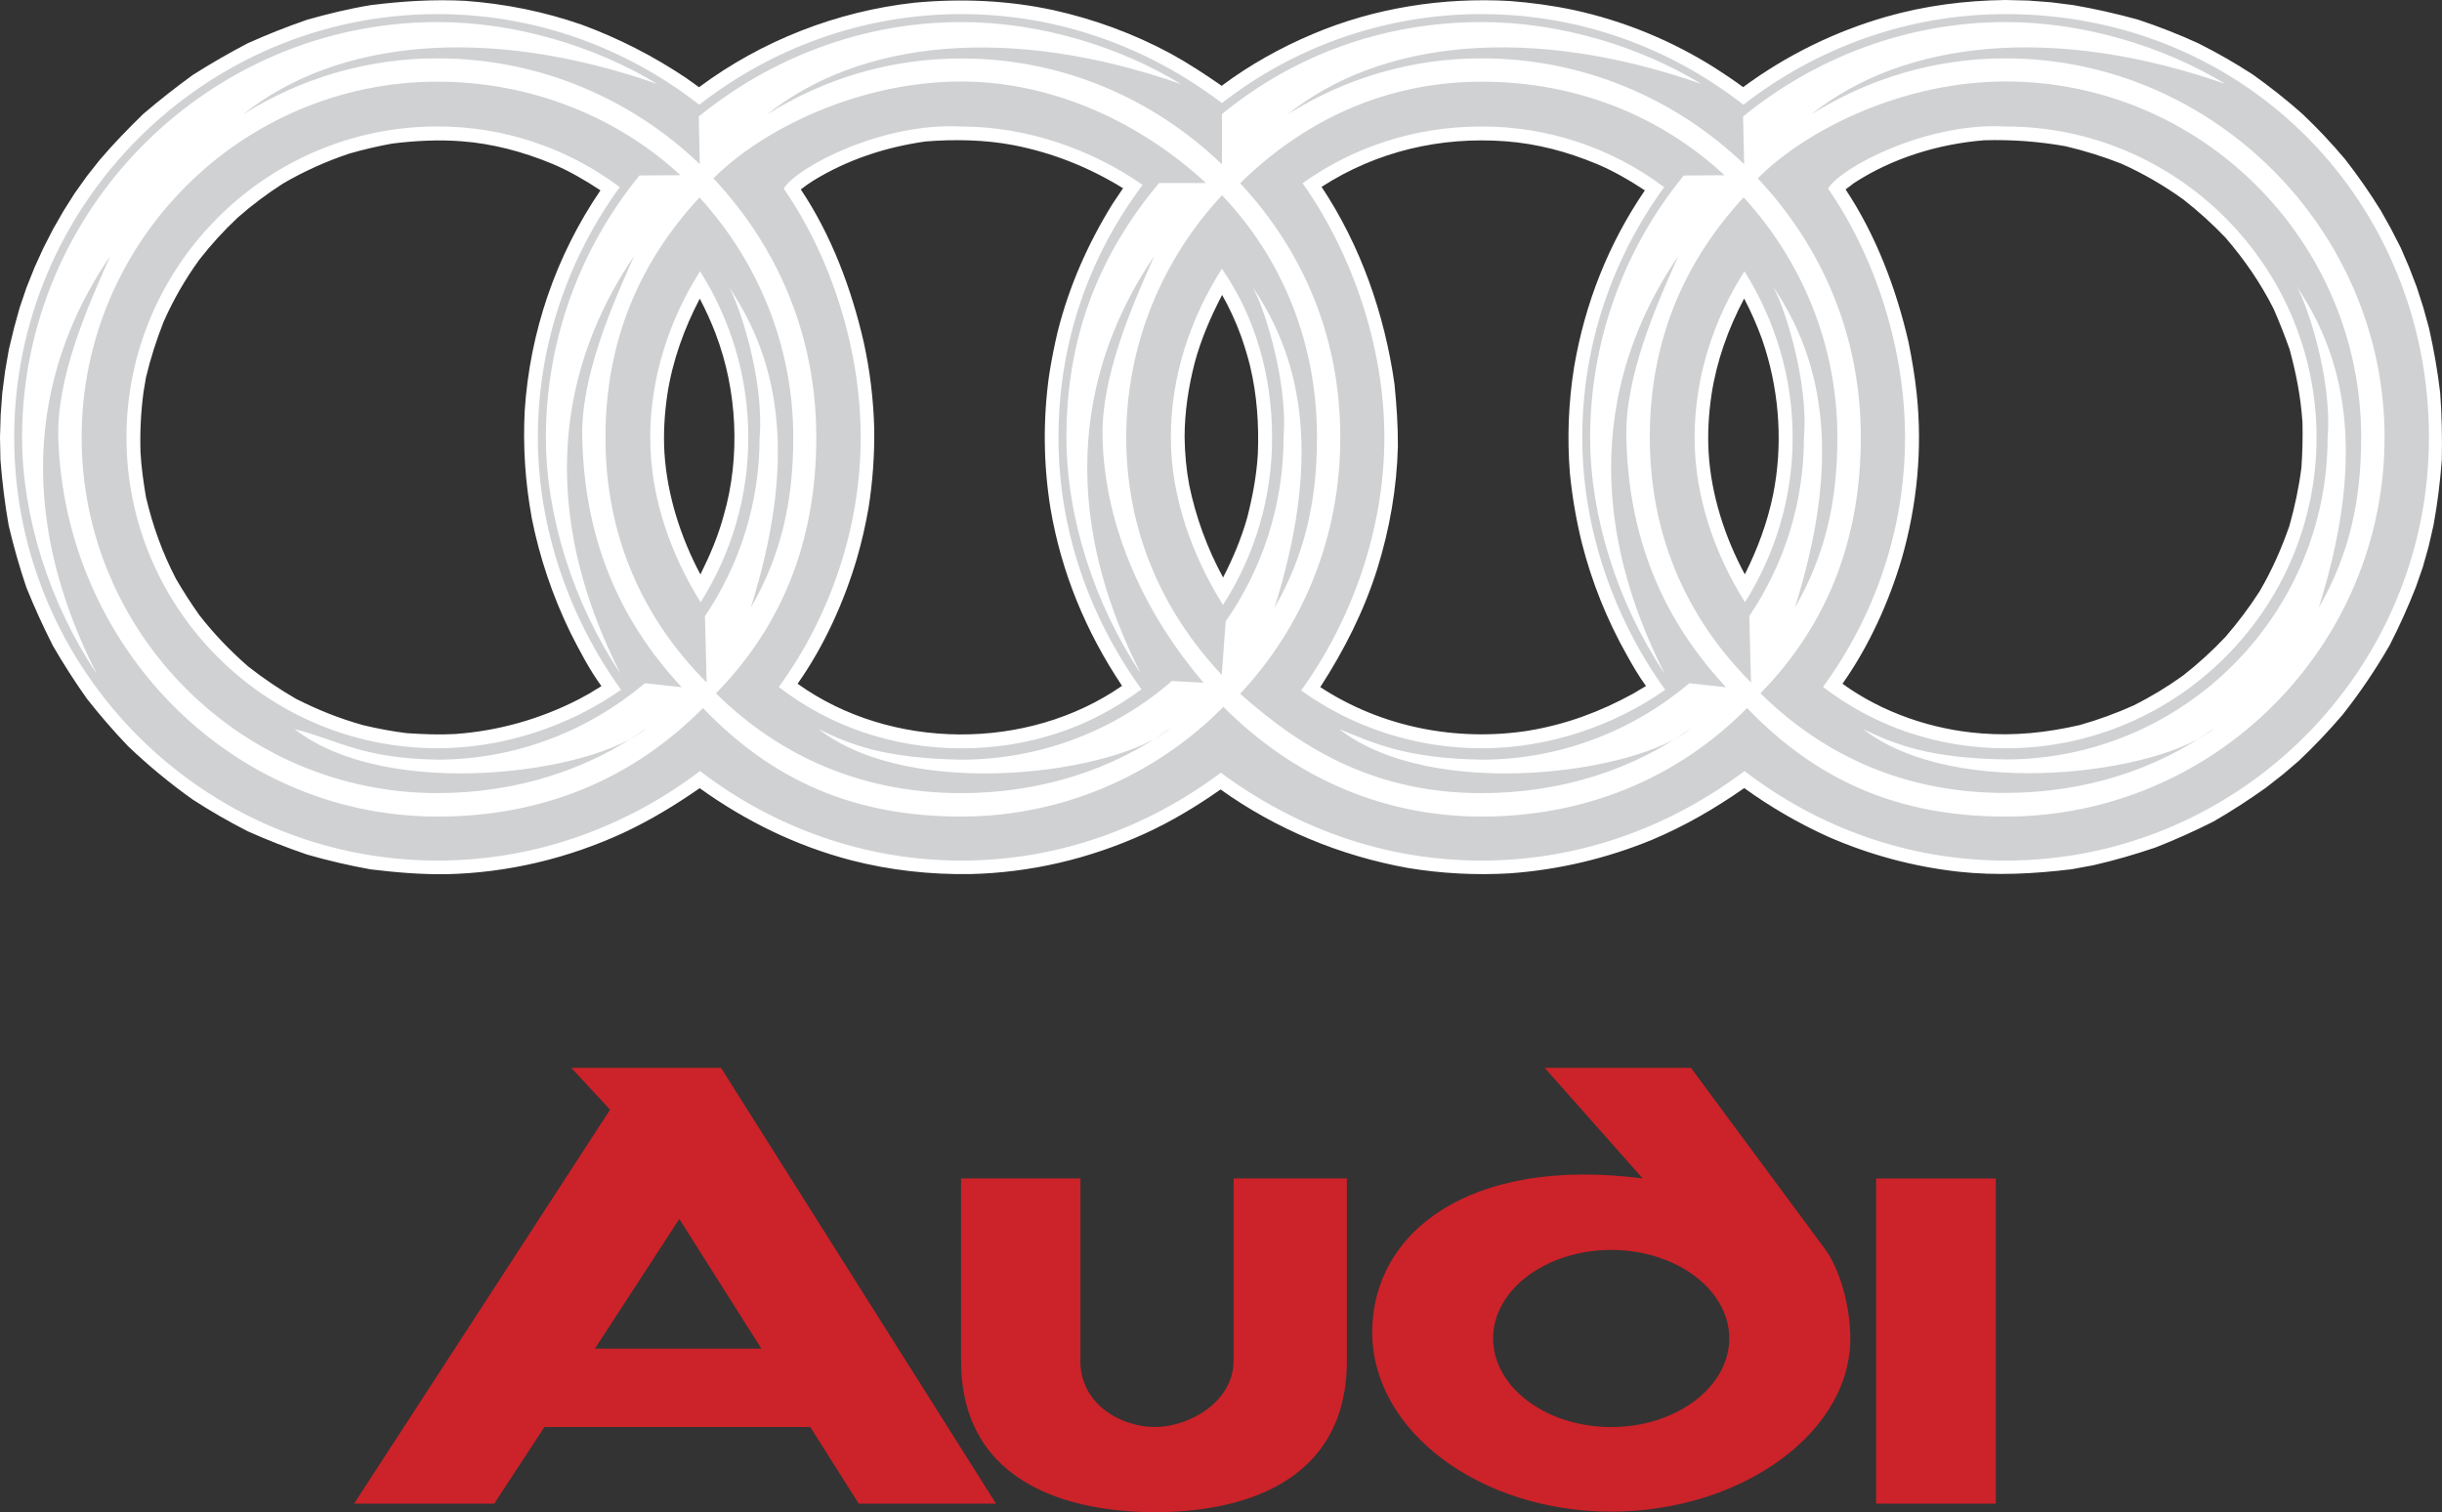
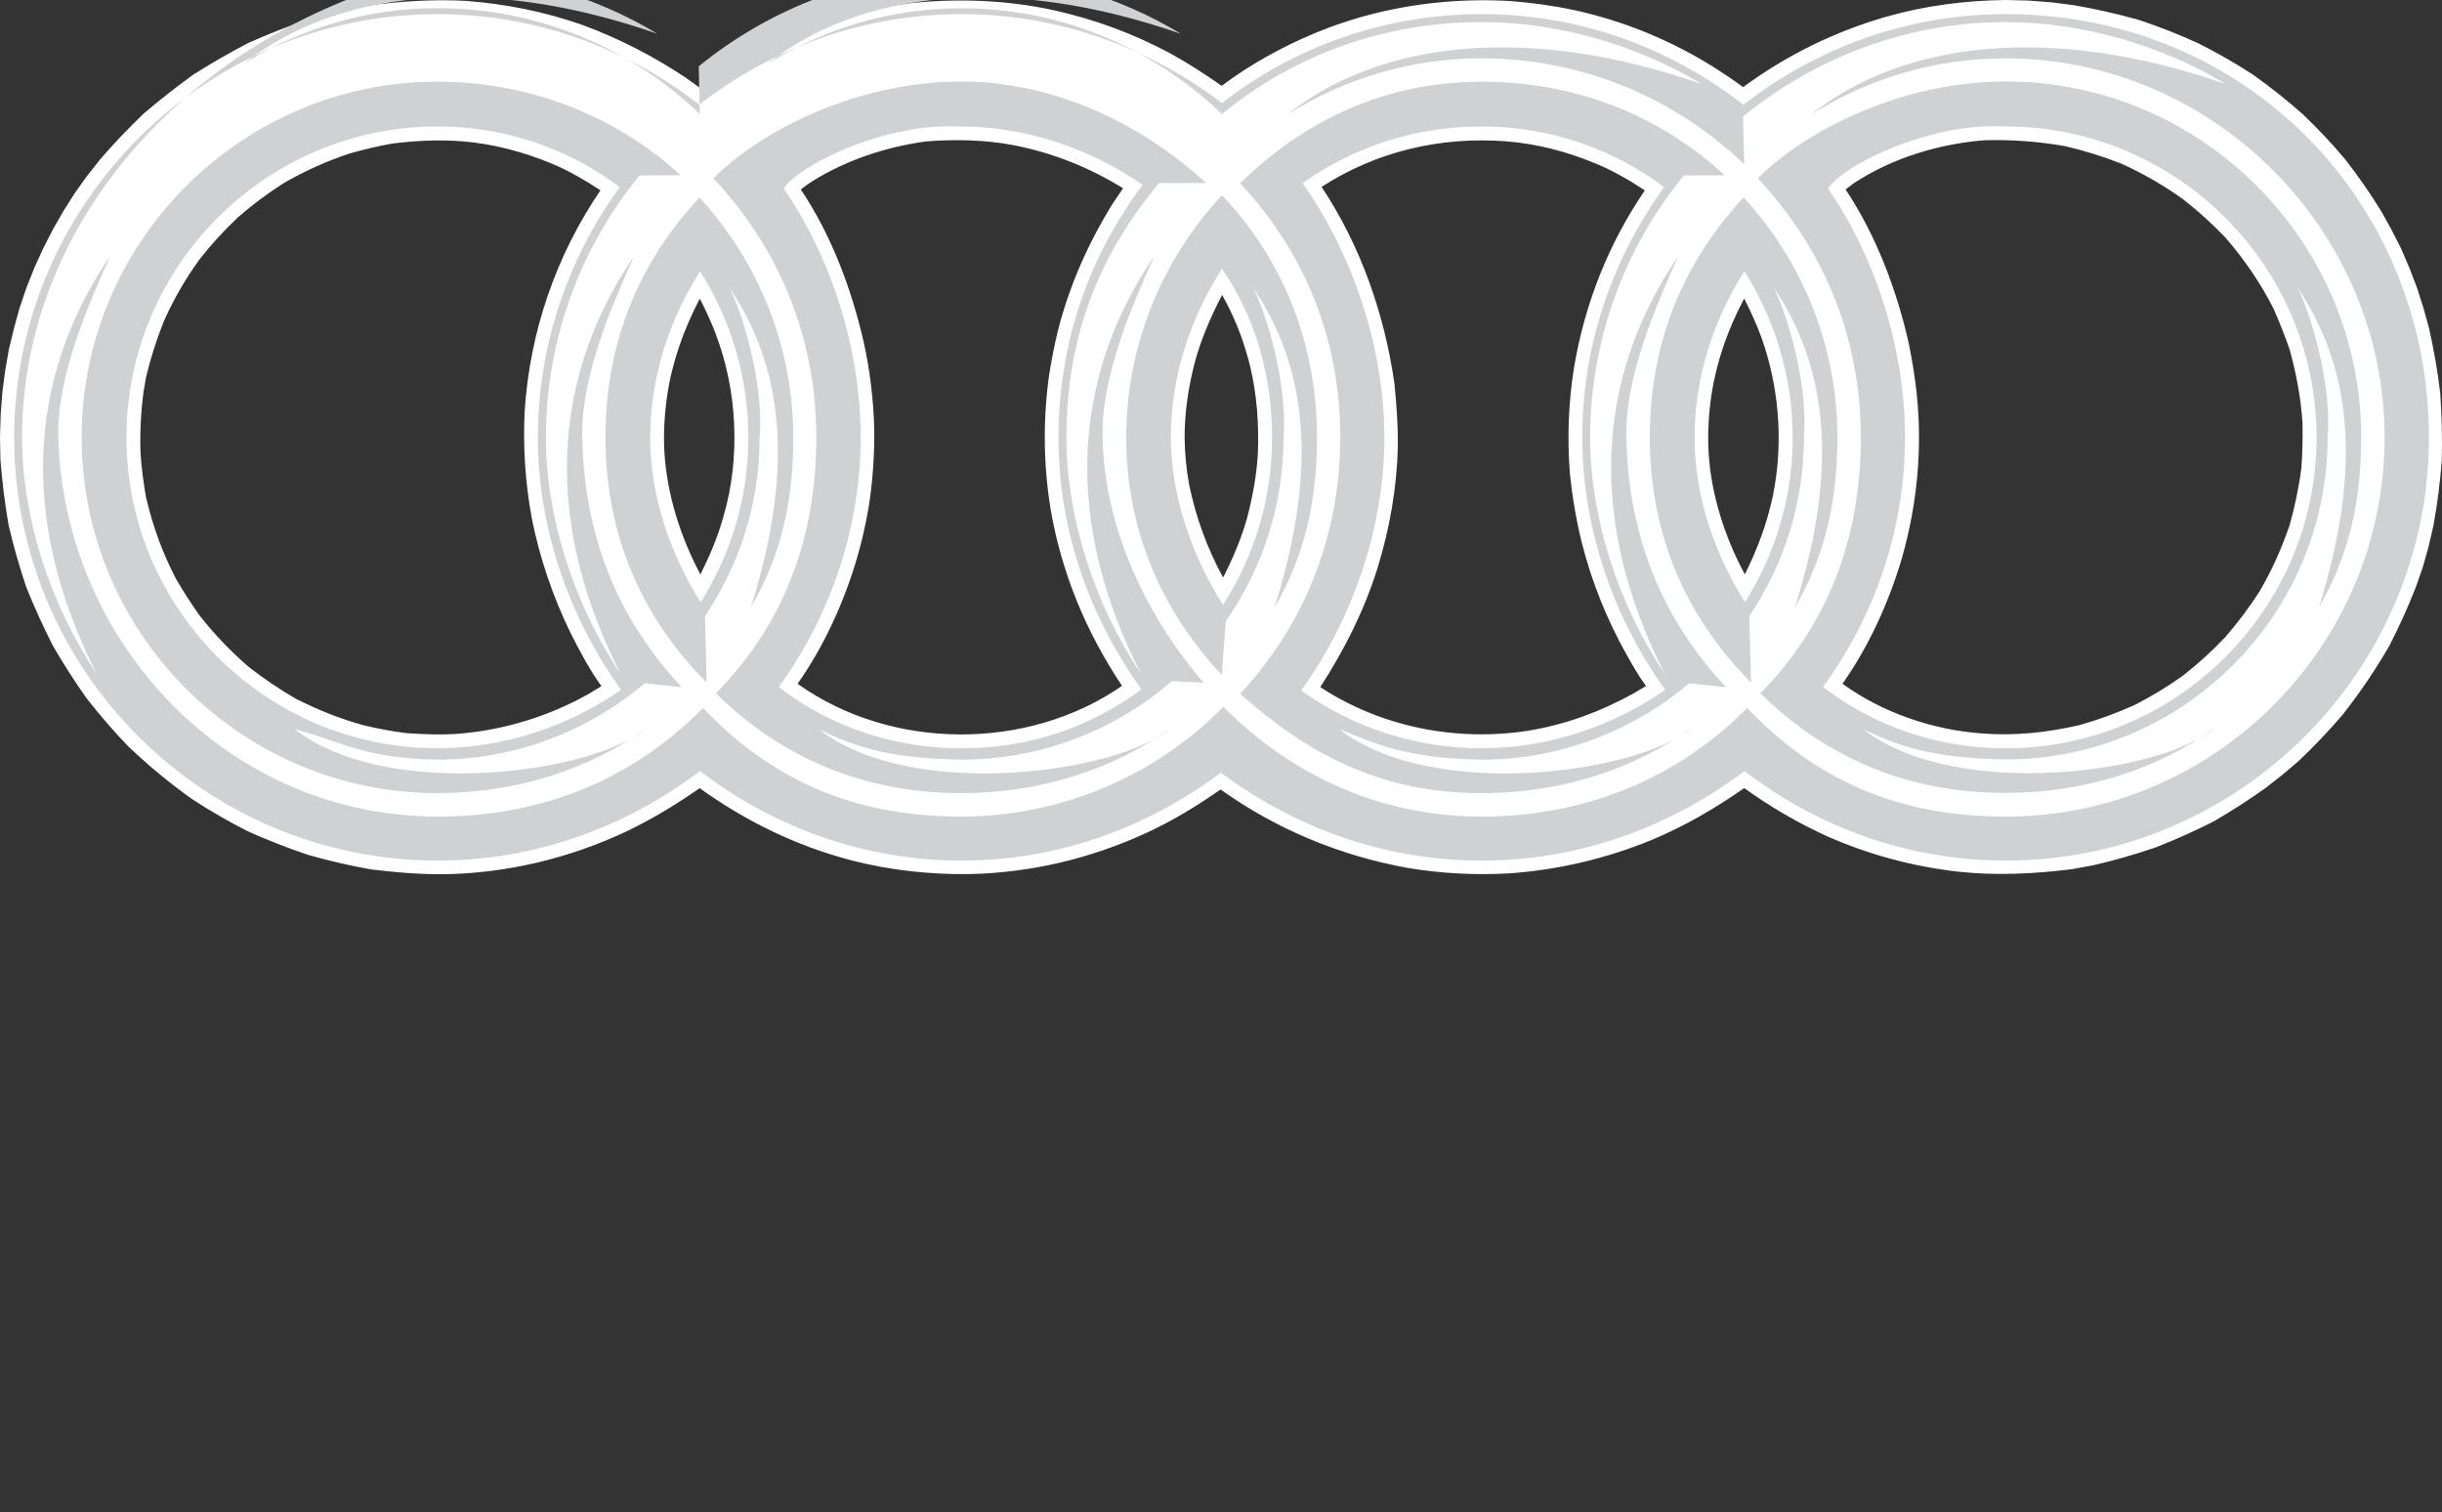
<svg xmlns="http://www.w3.org/2000/svg" id="Ebene_1" viewBox="0 0 654.8 405.5">
  <rect x="0" y="0" width="654.8" height="405.5" fill="#333333" stroke="none" />
  <defs>
    <style>.cls-1{fill:#fff;}.cls-1,.cls-2,.cls-3{fill-rule:evenodd;stroke-width:0px;}.cls-2{fill:#d0d1d3;}.cls-3{fill:#cc2229;}</style>
  </defs>
-   <path class="cls-3" d="M535.16,316.01v87.21h-32.1v-87.21h32.1ZM432.03,335.18c17.41,0,31.66,10.64,31.66,23.72s-14.28,23.77-31.66,23.77-31.66-10.64-31.66-23.77c-.03-13.07,14.25-23.72,31.66-23.72ZM440.47,316.01l-26.29-29.67h39.22l36.14,48.84c3.52,4.98,6.19,13.51,6.57,22.07,1.29,26.38-28.85,48.1-64.08,48.1s-64.08-21.63-64.08-48.1c-.03-26.56,25.83-47.28,72.52-41.25h0ZM289.68,364.84c0,11.84,10.99,17.82,20.02,17.82s21.08-6.65,21.08-17.82v-48.84h30.37v48.84c0,33.86-29.96,40.66-51.45,40.66s-52-6.8-52-40.66v-48.84h32.01v48.84h-.03ZM193.33,286.34l73.75,116.88h-36.82l-12.99-20.55h-71.29l-13.46,20.55h-37.58l68.65-105.65-10.41-11.23h40.13ZM204.17,361.65h-44.65l22.63-34.77,22.01,34.77h0Z" />
  <path class="cls-1" d="M531.26,196.67c9.03.7,17.5-.21,26.35-2.23,5.01-1.41,9.91-3.2,14.66-5.34,4.57-2.32,8.97-4.98,13.13-7.97,4.02-3.14,7.8-6.6,11.32-10.32,3.34-3.87,6.42-7.94,9.18-12.25,3.31-5.66,5.83-11.37,8-17.59,1.44-5.19,2.52-10.23,3.2-15.51.29-4.13.38-8.12.29-12.22-.47-6.8-1.67-13.02-3.46-19.58-1.29-3.66-2.73-7.3-4.28-10.85-3.58-7.04-7.74-13.07-12.87-19.05-3.52-3.69-7.3-7.12-11.32-10.26-5.19-3.75-10.79-6.98-16.65-9.62-4.87-1.91-9.85-3.46-14.92-4.66-7.21-1.29-14.51-1.82-21.84-1.61-12.28,1-24.59,4.75-34.94,11.49-.7.53-1.52,1.17-2.23,1.7,8.18,12.31,13.6,26.68,16.88,40.98.94,4.6,1.7,9.23,2.2,13.89,1.55,14.77.09,29.75-3.99,44.03-3.46,11.75-8.85,23.63-15.92,33.65,10.61,7.71,24.07,12.34,37.2,13.31h0ZM472.43,90.82c-1.35-3.69-2.93-7.27-4.75-10.76-4.28,8.09-7.36,16.68-8.76,25.77-.76,5.19-1.08,10.41-.76,15.68.7,11.26,4.34,22.57,9.7,32.51,3.43-6.89,5.98-13.69,7.56-21.25,2.61-12.93,1.82-26.62-2.11-39.28l-.88-2.67ZM409.96,195.91c10.03-1.67,19.08-5.04,27.97-9.91l3.43-2.05c-1.91-2.58-3.58-5.51-5.13-8.27-5.34-9.47-9.41-19.61-12.08-30.13-1.52-6.16-2.58-12.4-3.2-18.67-.76-9.5-.38-19.08,1.14-28.49,2.9-17.06,9.23-33.1,18.97-47.34-4.13-2.7-8.41-5.22-12.99-7.12-7.74-3.22-15.92-5.42-24.33-6.04-17.5-1.32-34.62,2.7-49.37,12.22,10.47,15.74,16.91,34.18,19.55,52.88.56,5.66.94,11.02.91,16.74-.29,11.17-2.2,22.07-5.51,32.77-3.58,11.37-8.85,21.78-15.3,31.75,16.33,10.73,36.58,14.72,55.93,11.67h0ZM332.77,90.11c-1.38-3.81-3.08-7.5-5.07-11.02-3.05,5.83-5.66,11.87-7.36,18.2-1.67,6.51-2.7,13.22-2.7,19.96.06,4.28.44,8.62,1.23,12.78,1.79,8.68,4.84,17.03,9.09,24.83,2.67-5.19,4.95-10.61,6.51-16.21,1.44-5.66,2.46-11.14,2.81-16.91.32-7.89-.23-15.8-2.05-23.45-.64-2.7-1.55-5.57-2.46-8.18h0ZM283.64,88.79c3.08-12.14,8.03-23.33,14.6-34l2.52-3.75.38-.56c-9.09-5.6-18.82-9.5-29.34-11.55-7.62-1.47-15.89-1.61-23.6-1-10.73,1.52-20.96,4.87-30.19,10.55-1.08.7-2.29,1.52-3.28,2.32,8.24,12.31,13.6,26.68,16.88,40.98,1.67,7.62,2.61,15.39,2.81,23.22.09,7.09-.41,14.16-1.52,21.16-.79,4.57-1.82,9.09-3.11,13.54-3.46,11.75-8.85,23.63-15.92,33.65,25.06,17.94,61.68,18.12,87,.56-9.7-14.51-16.3-30.43-19.2-47.64-1.91-11.87-2.02-23.98-.32-35.91.62-3.9,1.38-7.74,2.29-11.58h0ZM191.92,89.55c-1.23-3.22-2.67-6.39-4.28-9.47-4.22,8.09-7.33,16.68-8.71,25.77-.76,5.19-1.08,10.41-.76,15.68.73,11.26,4.34,22.57,9.64,32.51,2.58-5.19,4.75-10.26,6.27-15.89,4.49-15.54,3.63-33.45-2.17-48.6ZM142.55,138.66c-1.73-9.41-2.35-19.02-1.85-28.58,1.38-21.14,8.38-41.54,20.31-59.04-4.1-2.7-8.41-5.22-12.93-7.12-7.8-3.22-15.98-5.42-24.33-6.04-6.21-.47-12.4-.15-18.59.62-3.9.7-7.74,1.61-11.55,2.7-6.13,2.05-12.05,4.72-17.65,7.97-4.31,2.76-8.38,5.8-12.22,9.18-3.72,3.49-7.18,7.27-10.32,11.32-3.75,5.19-6.98,10.76-9.56,16.65-1.93,4.87-3.52,9.85-4.72,14.92l-.67,3.96c-.7,5.36-.97,10.76-.79,16.15.23,4.05.79,7.97,1.47,11.99,1.85,7.8,4.34,14.75,8.03,21.87,1.93,3.31,4.02,6.57,6.24,9.7,3.99,5.13,8.27,9.56,13.16,13.84,4.05,3.17,8.3,6.04,12.75,8.62,5.83,2.96,11.75,5.34,18.06,7.09,3.81.91,7.8,1.67,11.7,2.14,4.37.29,8.62.47,12.93.23,11.58-.82,22.87-4.02,33.18-9.32l2.7-1.47,3.37-2.05c-3.2-4.37-5.86-9.5-8.33-14.36-4.78-9.82-8.3-20.23-10.41-30.96ZM607.74,211.12c-4.6,3.28-9.32,6.36-14.22,9.18-5.1,2.58-10.29,4.9-15.6,6.98-5.48,1.85-10.99,3.46-16.65,4.75l-5.75,1.06c-10.08,1.23-20.2,1.76-30.28.67-12.11-1.35-23.92-4.51-35.09-9.41-7.89-3.58-15.42-7.94-22.45-13.02-7.86,5.48-15.92,10.17-24.77,13.89-12.14,4.98-25,8.03-38.08,8.97-9.15.53-18.29.06-27.35-1.44-18.12-3.28-35.18-10.32-50.22-21.05-6.42,4.51-13.13,8.56-20.31,11.84-14.83,6.74-30.52,10.47-46.84,10.85-10.76.15-21.4-1-31.86-3.69-14.75-3.87-28.2-10.41-40.66-19.35-6.57,4.57-13.16,8.56-20.34,11.93-14.89,6.89-31.13,10.79-47.55,11.14-6.86.09-13.54-.47-20.31-1.29-5.75-1.03-11.43-2.35-17.03-3.96-5.42-1.85-10.76-3.93-15.98-6.27-5.04-2.58-9.94-5.39-14.69-8.47-6.13-4.34-11.93-9.15-17.35-14.31-3.9-4.07-7.59-8.35-11.08-12.78-3.25-4.6-6.3-9.35-9.12-14.22-2.58-5.1-4.95-10.29-7.09-15.6-1.85-5.45-3.43-11.02-4.75-16.65-1.03-5.8-1.73-11.67-2.2-17.56l-.12-6.01.18-6.04.44-5.95.76-5.86,1-5.75,1.38-5.72,1.52-5.51,1.85-5.42,2.14-5.36,2.37-5.19,2.58-5.04,2.84-4.95,2.99-4.72,3.28-4.6,3.46-4.37c3.69-4.31,7.59-8.35,11.64-12.28,4.28-3.66,8.74-7.15,13.31-10.47,4.78-3.02,9.67-5.86,14.69-8.47,5.22-2.35,10.55-4.46,15.98-6.33,5.63-1.58,11.26-2.96,17.03-3.9C107.85.32,116.32-.23,124.79.23c10.76.79,21.19,2.9,31.28,6.42,9.85,3.63,19.17,8.41,27.85,14.22l1.93,1.38,1.58,1.14C204.23,10.9,224.34,3.05,245.15.73c12.46-1.17,25.06-.67,37.32,1.99,10.96,2.43,21.55,6.33,31.42,11.64,4.75,2.61,9.26,5.57,13.69,8.65,7.48-5.6,15.83-10.26,24.45-13.89,16.5-7.01,34.88-9.88,52.82-8.85,5.75.44,11.61,1.23,17.21,2.43,13.43,2.93,26.24,8.21,37.84,15.54,2.52,1.61,5.13,3.37,7.5,5.13,11.58-8.53,24.57-14.92,38.37-18.88,10.47-2.99,21.08-4.34,31.95-4.49l6.19.15,6.13.47,5.98.76c5.83,1,11.61,2.32,17.32,3.9,5.48,1.82,10.88,3.93,16.12,6.33,5.07,2.55,10,5.36,14.75,8.47,4.57,3.28,8.94,6.71,13.16,10.47,4.05,3.84,7.89,7.91,11.46,12.17,3.46,4.43,6.65,9.03,9.59,13.78l2.76,4.95,2.58,5.04,2.23,5.19,2.05,5.34,1.76,5.48,1.52,5.51c1.29,5.75,2.29,11.4,2.99,17.32.44,5.98.56,11.99.44,17.97-.44,5.89-1.17,11.75-2.23,17.56l-1.32,5.72-1.55,5.51-1.88,5.39c-2.08,5.31-4.43,10.52-7.04,15.6-3.75,6.51-7.97,12.75-12.63,18.64-3.66,4.28-7.56,8.38-11.64,12.25l-4.28,3.66-4.46,3.49h0Z" />
-   <path class="cls-2" d="M189.49,183.01c-17.32-17.3-27.14-39.46-27.14-65.69s9.35-47.25,25.21-64.37c15.54,16.97,25.15,39.6,25.15,64.37,0,17.21-3.31,31.72-11.4,45.64,12.02-38.23,8.56-65.14-6.19-86.48,2.67,3.75,9.88,24.83,8.56,40.83,0,17.74-5.42,34.24-14.66,47.93l.47,17.76h0ZM651.3,117.32c0,62.53-51.01,113.45-113.5,113.45-26.15,0-50.3-8.88-70.03-24.01-19.79,14.92-44.09,24.01-70.47,24.01s-50.13-8.88-69.94-23.57c-19.82,14.83-43.74,23.57-69.62,23.57s-50.3-8.88-70.03-24.01c-19.7,14.92-44.06,24.01-70.38,24.01-62.53,0-113.53-50.92-113.53-113.45S54.79,3.78,117.32,3.78c26.35,0,50.68,9.09,70.18,24.3,19.55-15.21,43.94-24.3,70.27-24.3s50.36,9.03,69.88,23.86c19.9-15.51,44.44-23.89,69.65-23.86,26.38,0,50.68,9.09,70.18,24.3,19.58-15.21,43.97-24.3,70.32-24.3,64.87,0,113.5,50.86,113.5,113.53h0ZM537.8,15.65c-19.2,0-36.91,5.48-52.15,15.04,24.95-19.93,65.05-24.24,111.07-8.18-16.59-10.08-37.99-16.59-58.92-16.59-26.59,0-51.21,9.64-70.41,25.33l.29,12.78c-18.29-17.53-43.12-28.38-70.38-28.38-18.44-.03-36.5,5.19-52.06,15.04,24.86-19.93,64.99-24.24,110.98-8.18-16.59-10.08-37.93-16.59-58.92-16.59-26.5,0-50.45,8.94-69.65,24.68v13.46c-18.26-17.53-42.65-28.38-69.88-28.38-18.44-.03-36.53,5.19-52.12,15.04,24.92-19.93,64.99-24.24,111.01-8.18-16.59-10.11-37.93-16.62-58.89-16.62-26.53,0-51.15,9.64-70.41,25.33l.29,12.78c-18.26-17.53-43.09-28.38-70.32-28.38-18.47-.03-36.55,5.19-52.15,15.04,24.95-19.93,65.05-24.24,111.07-8.18-16.62-10.08-38.02-16.59-58.92-16.59C55.99,5.92,5.92,56.05,5.92,117.32c0,21.31,7.42,44.59,20.02,63.38C.5,130.54,13.31,92.4,29.55,68.68c-6.24,13.92-14.36,32.57-13.92,48.63,1.58,55.29,45.73,101.66,101.69,101.66,28.38,0,52.36-10.08,71.17-29.11,18.64,19.44,40.45,29.11,69.27,29.11,26.41,0,51.74-10.61,70.27-29.43,18.12,18.17,41.74,29.43,69.27,29.43s52.36-10.08,71.17-29.11c18.67,19.44,40.45,29.11,69.33,29.11,55.96,0,101.6-45.7,101.6-101.66.03-55.58-45.99-101.66-101.6-101.66h0ZM314.25,182.6c-15.65,13.63-35.73,21.11-56.49,21.11-20.4-.35-29.52-3.9-38.23-8.18,24.92,19.41,80.26,11.87,94.36-.29-15.39,11.08-34.77,17.44-56.17,17.44-26.24,0-48.37-9.62-65.75-26.76,17.88-18.2,26.91-41.07,26.91-68.62s-10.49-51.24-27.58-69.47c13.07-13.13,38.93-25.97,66.43-25.97,25,0,48.54,11.37,65.66,27.23h-12.61c-16.12,19.29-24.83,41.22-24.83,68.18,0,21.31,7.42,44.59,19.96,63.38-25.44-50.16-12.55-88.29,3.61-112.01-6.24,13.92-14.28,32.63-13.89,48.63.59,24.86,11.84,47.93,27.09,65.81l-8.47-.47h0ZM327.61,180.99c-16.06-17.12-25.62-38.67-25.62-63.67s9.73-47.87,25.68-64.96c16.21,17.03,25.47,39.6,25.47,64.96,0,17.21-3.34,31.72-11.4,45.64,12.02-38.23,8.56-65.14-6.19-86.48,2.67,3.75,9.88,24.83,8.62,40.83,0,18.26-5.75,35.32-15.51,49.31l-1.06,14.36h0ZM332.54,186.03c16.83-17.97,26.85-41.98,26.85-68.71s-9.79-49.86-26.85-68.18c17.12-16.83,38.99-27.23,64.75-27.23s48.16,9.35,65.14,25.09l-10.93.06c-16.24,19.82-25.12,44.65-25.12,70.27,0,21.31,7.42,44.59,20.02,63.38-25.44-50.16-12.61-88.29,3.61-112.01-6.24,13.92-14.31,32.51-13.92,48.63.56,26.62,9.53,48.54,26.73,66.95l-9.85-1.06c-15.04,12.69-34.53,20.49-55.67,20.49-20.4-.35-28.73-4.37-38.17-8.18,24.86,19.41,80.2,11.87,94.33-.29-15.42,11.08-34.77,17.44-56.17,17.44-27.41.03-47.11-10.88-64.75-26.65h0ZM348.9,185.15c13.6,9.79,30.52,15.51,48.4,15.51s35.47-6.04,49.22-15.68c-13.54-18.79-22.25-42.8-22.25-67.66s8.12-48.1,21.96-67.13c-14.1-10.58-31.28-16.3-48.93-16.27-17.88,0-34.41,5.48-48.02,15.21,13.07,18.44,21.93,43.59,21.93,68.18s-8.74,49.07-22.31,67.83h0ZM327.94,162.2c8.62-13.37,13.19-28.96,13.16-44.88,0-16.83-4.66-32.57-13.46-45.26-8.47,13.37-13.69,28.76-13.69,45.26,0,16.15,5.89,31.98,13.98,44.88ZM306.07,184.83c-13.89-19.29-22.25-42.51-22.25-67.51s7.91-48.22,22.57-67.74c-13.6-9.47-30.96-15.65-48.6-15.65-21.16-1.2-44.26,10.93-47.64,16.65,12.55,18.12,20.64,42.74,20.64,66.75s-8.09,47.84-21.96,66.89c13.54,10.47,30.57,16.45,48.93,16.45s34.68-5.69,48.31-15.83h0ZM182.77,184.27l-9.85-1.06c-15.04,12.69-34.47,20.49-55.64,20.49-20.4-.35-26.44-5.19-38.28-8.18,24.92,19.41,80.26,11.87,94.42-.29-15.45,11.08-34.8,17.44-56.17,17.44-52.44.03-95.36-42.83-95.36-95.36S64.78,21.9,117.32,21.9c24.86,0,48.16,9.35,65.14,25.09l-10.99.06c-15.65,19.17-25.09,43.68-25.09,70.27,0,21.31,7.48,44.59,20.02,63.38-25.44-50.16-12.55-88.29,3.61-112.01-6.21,13.92-14.28,32.51-13.89,48.63.59,26.62,9.47,48.54,26.68,66.95h0ZM187.87,161.49c8.35-13.22,12.81-28.52,12.78-44.18,0-16.27-4.69-31.51-12.93-44.56-8.12,12.75-13.37,28.29-13.37,44.56s5.66,31.6,13.51,44.18h0ZM166.53,184.97c-13.54-18.79-22.31-42.8-22.31-67.66s8.15-48.1,21.96-67.13c-14.1-10.58-31.25-16.3-48.87-16.27-45.94,0-83.4,37.46-83.4,83.4s37.46,83.34,83.4,83.34c17.88,0,35.47-6.04,49.22-15.68h0ZM469.52,183.01c-17.3-17.32-27.14-39.46-27.14-65.72s9.38-47.25,25.15-64.37c15.6,16.97,25.15,39.6,25.15,64.37,0,17.21-3.31,31.72-11.4,45.64,12.08-38.23,8.56-65.14-6.13-86.48,2.61,3.75,9.88,24.83,8.56,40.83,0,17.74-5.42,34.24-14.66,47.93l.47,17.79h0ZM472.05,185.91c17.82-18.2,26.91-41.07,26.91-68.62s-10.52-51.24-27.64-69.47c13.13-13.13,38.93-25.97,66.48-25.97,52.5,0,95.33,42.89,95.33,95.42,0,17.21-3.28,31.72-11.37,45.64,12.02-38.23,8.5-65.14-6.19-86.48,2.61,3.75,9.88,24.83,8.56,40.83,0,47.61-38.78,86.39-86.33,86.39-20.4-.35-29.52-3.9-38.28-8.18,24.92,19.41,80.26,11.87,94.39-.29-15.42,11.08-34.77,17.44-56.11,17.44-26.24.09-48.34-9.53-65.75-26.71ZM488.84,184.21c13.6,10.47,30.6,16.45,48.98,16.45,45.88,0,83.34-37.4,83.34-83.34s-37.46-83.4-83.34-83.4c-21.16-1.2-44.26,10.93-47.64,16.65,12.55,18.12,20.64,42.74,20.64,66.75-.03,24.8-8.12,47.84-21.99,66.89h0ZM467.91,161.49c8.09-12.9,12.78-27.99,12.78-44.18s-4.75-31.51-12.93-44.56c-8.18,12.75-13.37,28.29-13.37,44.56s5.63,31.6,13.51,44.18Z" />
+   <path class="cls-2" d="M189.49,183.01c-17.32-17.3-27.14-39.46-27.14-65.69s9.35-47.25,25.21-64.37c15.54,16.97,25.15,39.6,25.15,64.37,0,17.21-3.31,31.72-11.4,45.64,12.02-38.23,8.56-65.14-6.19-86.48,2.67,3.75,9.88,24.83,8.56,40.83,0,17.74-5.42,34.24-14.66,47.93l.47,17.76h0ZM651.3,117.32c0,62.53-51.01,113.45-113.5,113.45-26.15,0-50.3-8.88-70.03-24.01-19.79,14.92-44.09,24.01-70.47,24.01s-50.13-8.88-69.94-23.57c-19.82,14.83-43.74,23.57-69.62,23.57s-50.3-8.88-70.03-24.01c-19.7,14.92-44.06,24.01-70.38,24.01-62.53,0-113.53-50.92-113.53-113.45S54.79,3.78,117.32,3.78c26.35,0,50.68,9.09,70.18,24.3,19.55-15.21,43.94-24.3,70.27-24.3s50.36,9.03,69.88,23.86c19.9-15.51,44.44-23.89,69.65-23.86,26.38,0,50.68,9.09,70.18,24.3,19.58-15.21,43.97-24.3,70.32-24.3,64.87,0,113.5,50.86,113.5,113.53h0ZM537.8,15.65c-19.2,0-36.91,5.48-52.15,15.04,24.95-19.93,65.05-24.24,111.07-8.18-16.59-10.08-37.99-16.59-58.92-16.59-26.59,0-51.21,9.64-70.41,25.33l.29,12.78c-18.29-17.53-43.12-28.38-70.38-28.38-18.44-.03-36.5,5.19-52.06,15.04,24.86-19.93,64.99-24.24,110.98-8.18-16.59-10.08-37.93-16.59-58.92-16.59-26.5,0-50.45,8.94-69.65,24.68c-18.26-17.53-42.65-28.38-69.88-28.38-18.44-.03-36.53,5.19-52.12,15.04,24.92-19.93,64.99-24.24,111.01-8.18-16.59-10.11-37.93-16.62-58.89-16.62-26.53,0-51.15,9.64-70.41,25.33l.29,12.78c-18.26-17.53-43.09-28.38-70.32-28.38-18.47-.03-36.55,5.19-52.15,15.04,24.95-19.93,65.05-24.24,111.07-8.18-16.62-10.08-38.02-16.59-58.92-16.59C55.99,5.92,5.92,56.05,5.92,117.32c0,21.31,7.42,44.59,20.02,63.38C.5,130.54,13.31,92.4,29.55,68.68c-6.24,13.92-14.36,32.57-13.92,48.63,1.58,55.29,45.73,101.66,101.69,101.66,28.38,0,52.36-10.08,71.17-29.11,18.64,19.44,40.45,29.11,69.27,29.11,26.41,0,51.74-10.61,70.27-29.43,18.12,18.17,41.74,29.43,69.27,29.43s52.36-10.08,71.17-29.11c18.67,19.44,40.45,29.11,69.33,29.11,55.96,0,101.6-45.7,101.6-101.66.03-55.58-45.99-101.66-101.6-101.66h0ZM314.25,182.6c-15.65,13.63-35.73,21.11-56.49,21.11-20.4-.35-29.52-3.9-38.23-8.18,24.92,19.41,80.26,11.87,94.36-.29-15.39,11.08-34.77,17.44-56.17,17.44-26.24,0-48.37-9.62-65.75-26.76,17.88-18.2,26.91-41.07,26.91-68.62s-10.49-51.24-27.58-69.47c13.07-13.13,38.93-25.97,66.43-25.97,25,0,48.54,11.37,65.66,27.23h-12.61c-16.12,19.29-24.83,41.22-24.83,68.18,0,21.31,7.42,44.59,19.96,63.38-25.44-50.16-12.55-88.29,3.61-112.01-6.24,13.92-14.28,32.63-13.89,48.63.59,24.86,11.84,47.93,27.09,65.81l-8.47-.47h0ZM327.61,180.99c-16.06-17.12-25.62-38.67-25.62-63.67s9.73-47.87,25.68-64.96c16.21,17.03,25.47,39.6,25.47,64.96,0,17.21-3.34,31.72-11.4,45.64,12.02-38.23,8.56-65.14-6.19-86.48,2.67,3.75,9.88,24.83,8.62,40.83,0,18.26-5.75,35.32-15.51,49.31l-1.06,14.36h0ZM332.54,186.03c16.83-17.97,26.85-41.98,26.85-68.71s-9.79-49.86-26.85-68.18c17.12-16.83,38.99-27.23,64.75-27.23s48.16,9.35,65.14,25.09l-10.93.06c-16.24,19.82-25.12,44.65-25.12,70.27,0,21.31,7.42,44.59,20.02,63.38-25.44-50.16-12.61-88.29,3.61-112.01-6.24,13.92-14.31,32.51-13.92,48.63.56,26.62,9.53,48.54,26.73,66.95l-9.85-1.06c-15.04,12.69-34.53,20.49-55.67,20.49-20.4-.35-28.73-4.37-38.17-8.18,24.86,19.41,80.2,11.87,94.33-.29-15.42,11.08-34.77,17.44-56.17,17.44-27.41.03-47.11-10.88-64.75-26.65h0ZM348.9,185.15c13.6,9.79,30.52,15.51,48.4,15.51s35.47-6.04,49.22-15.68c-13.54-18.79-22.25-42.8-22.25-67.66s8.12-48.1,21.96-67.13c-14.1-10.58-31.28-16.3-48.93-16.27-17.88,0-34.41,5.48-48.02,15.21,13.07,18.44,21.93,43.59,21.93,68.18s-8.74,49.07-22.31,67.83h0ZM327.94,162.2c8.62-13.37,13.19-28.96,13.16-44.88,0-16.83-4.66-32.57-13.46-45.26-8.47,13.37-13.69,28.76-13.69,45.26,0,16.15,5.89,31.98,13.98,44.88ZM306.07,184.83c-13.89-19.29-22.25-42.51-22.25-67.51s7.91-48.22,22.57-67.74c-13.6-9.47-30.96-15.65-48.6-15.65-21.16-1.2-44.26,10.93-47.64,16.65,12.55,18.12,20.64,42.74,20.64,66.75s-8.09,47.84-21.96,66.89c13.54,10.47,30.57,16.45,48.93,16.45s34.68-5.69,48.31-15.83h0ZM182.77,184.27l-9.85-1.06c-15.04,12.69-34.47,20.49-55.64,20.49-20.4-.35-26.44-5.19-38.28-8.18,24.92,19.41,80.26,11.87,94.42-.29-15.45,11.08-34.8,17.44-56.17,17.44-52.44.03-95.36-42.83-95.36-95.36S64.78,21.9,117.32,21.9c24.86,0,48.16,9.35,65.14,25.09l-10.99.06c-15.65,19.17-25.09,43.68-25.09,70.27,0,21.31,7.48,44.59,20.02,63.38-25.44-50.16-12.55-88.29,3.61-112.01-6.21,13.92-14.28,32.51-13.89,48.63.59,26.62,9.47,48.54,26.68,66.95h0ZM187.87,161.49c8.35-13.22,12.81-28.52,12.78-44.18,0-16.27-4.69-31.51-12.93-44.56-8.12,12.75-13.37,28.29-13.37,44.56s5.66,31.6,13.51,44.18h0ZM166.53,184.97c-13.54-18.79-22.31-42.8-22.31-67.66s8.15-48.1,21.96-67.13c-14.1-10.58-31.25-16.3-48.87-16.27-45.94,0-83.4,37.46-83.4,83.4s37.46,83.34,83.4,83.34c17.88,0,35.47-6.04,49.22-15.68h0ZM469.52,183.01c-17.3-17.32-27.14-39.46-27.14-65.72s9.38-47.25,25.15-64.37c15.6,16.97,25.15,39.6,25.15,64.37,0,17.21-3.31,31.72-11.4,45.64,12.08-38.23,8.56-65.14-6.13-86.48,2.61,3.75,9.88,24.83,8.56,40.83,0,17.74-5.42,34.24-14.66,47.93l.47,17.79h0ZM472.05,185.91c17.82-18.2,26.91-41.07,26.91-68.62s-10.52-51.24-27.64-69.47c13.13-13.13,38.93-25.97,66.48-25.97,52.5,0,95.33,42.89,95.33,95.42,0,17.21-3.28,31.72-11.37,45.64,12.02-38.23,8.5-65.14-6.19-86.48,2.61,3.75,9.88,24.83,8.56,40.83,0,47.61-38.78,86.39-86.33,86.39-20.4-.35-29.52-3.9-38.28-8.18,24.92,19.41,80.26,11.87,94.39-.29-15.42,11.08-34.77,17.44-56.11,17.44-26.24.09-48.34-9.53-65.75-26.71ZM488.84,184.21c13.6,10.47,30.6,16.45,48.98,16.45,45.88,0,83.34-37.4,83.34-83.34s-37.46-83.4-83.34-83.4c-21.16-1.2-44.26,10.93-47.64,16.65,12.55,18.12,20.64,42.74,20.64,66.75-.03,24.8-8.12,47.84-21.99,66.89h0ZM467.91,161.49c8.09-12.9,12.78-27.99,12.78-44.18s-4.75-31.51-12.93-44.56c-8.18,12.75-13.37,28.29-13.37,44.56s5.63,31.6,13.51,44.18Z" />
</svg>